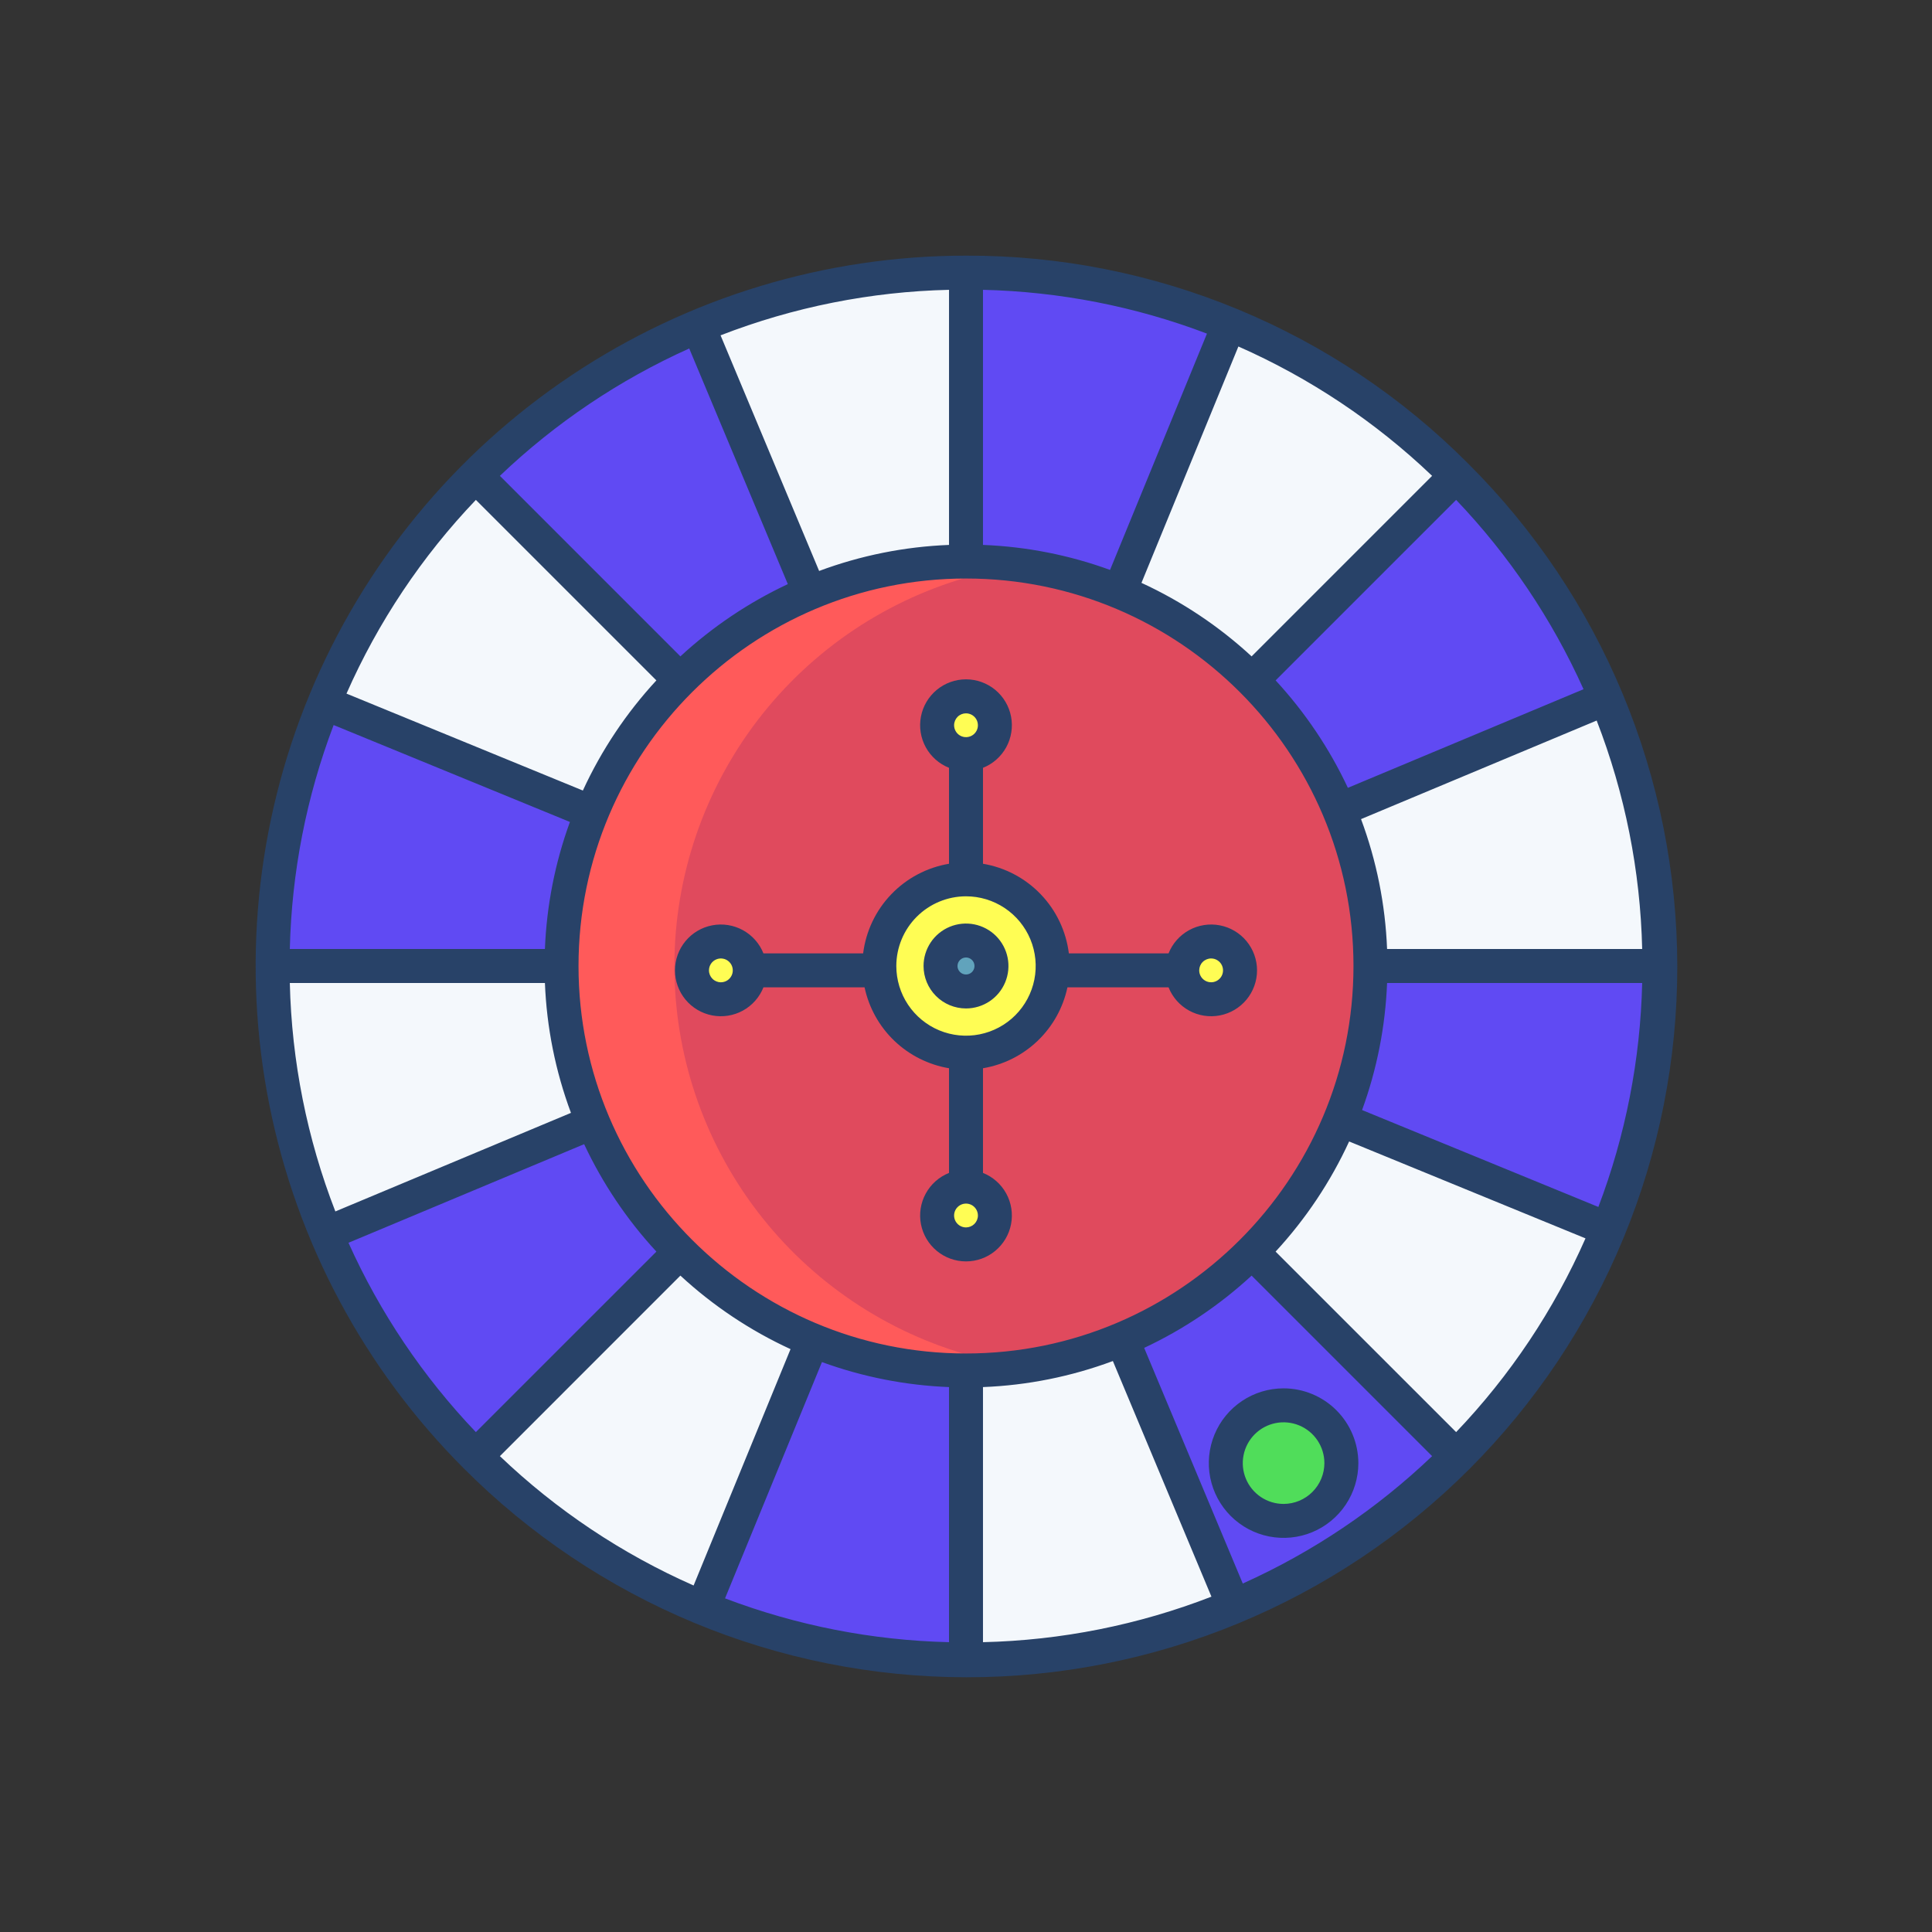
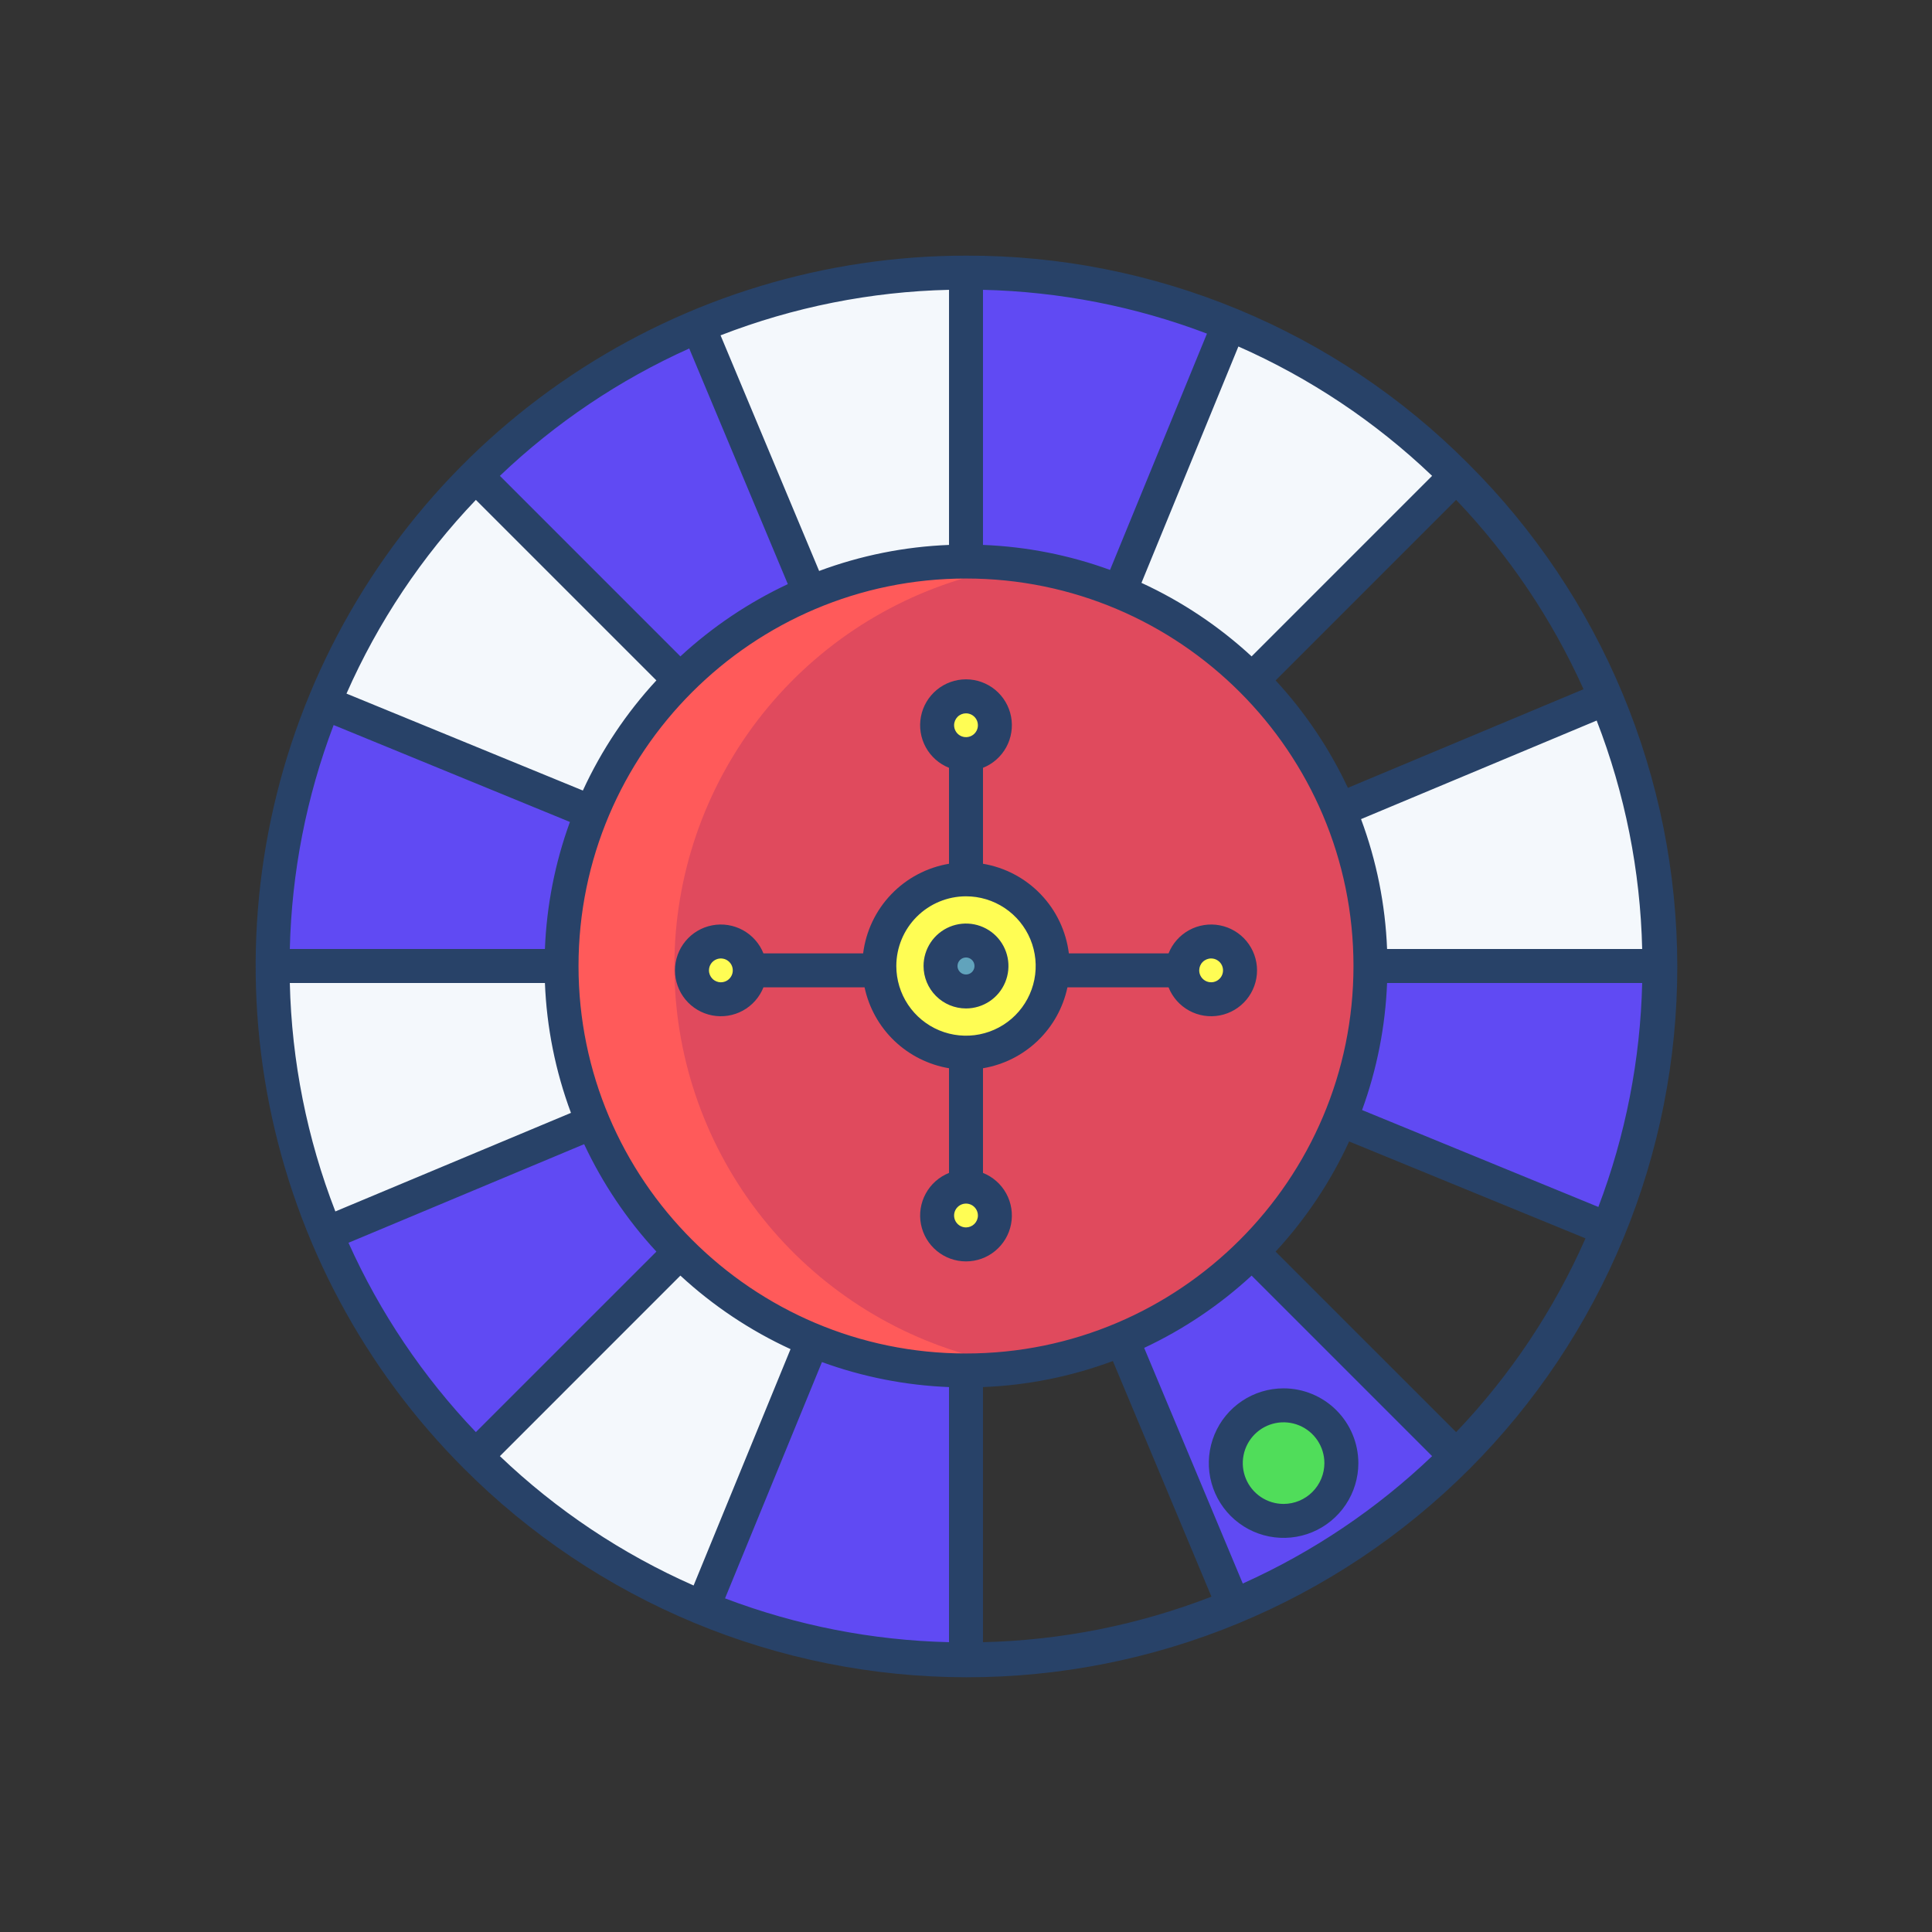
<svg xmlns="http://www.w3.org/2000/svg" width="100" height="100" viewBox="0 0 100 100" fill="none">
  <rect x="0" y="0" width="100" height="100" fill="#333333" stroke="none" />
  <path d="M42.054 69.375C37.222 67.401 33.297 63.699 31.045 58.99C28.793 54.28 28.374 48.901 29.871 43.9C31.368 38.899 34.673 34.634 39.142 31.937C43.612 29.239 48.925 28.302 54.048 29.308C59.17 30.314 63.735 33.19 66.852 37.377C69.97 41.565 71.417 46.763 70.912 51.958C70.406 57.154 67.985 61.976 64.119 65.484C60.253 68.992 55.22 70.935 50 70.936C47.275 70.937 44.576 70.407 42.054 69.375Z" fill="#E04A5D" />
  <path d="M50 14.111V29.064C47.225 29.061 44.477 29.611 41.917 30.682L36.149 16.892L36.146 16.884C40.533 15.047 45.244 14.105 50 14.111Z" fill="#F4F8FC" />
  <path d="M24.623 24.623L35.196 35.196C33.233 37.157 31.68 39.489 30.625 42.055L16.795 36.384L16.786 36.381C18.594 31.982 21.258 27.985 24.623 24.623Z" fill="#F4F8FC" />
  <path d="M30.682 58.083L16.892 63.852L16.884 63.855C15.047 59.467 14.105 54.757 14.111 50H29.064C29.061 52.775 29.611 55.523 30.682 58.083Z" fill="#F4F8FC" />
  <path d="M42.055 69.376L36.384 83.205L36.381 83.214C31.982 81.406 27.985 78.742 24.623 75.377L35.196 64.804C37.157 66.766 39.489 68.32 42.055 69.376Z" fill="#F4F8FC" />
-   <path d="M63.852 83.108L63.855 83.116C59.467 84.953 54.757 85.895 50 85.889V70.936C52.775 70.939 55.523 70.389 58.083 69.318L63.852 83.108Z" fill="#F4F8FC" />
-   <path d="M83.205 63.616L83.214 63.619C81.406 68.018 78.742 72.015 75.377 75.377L64.804 64.804C66.767 62.843 68.321 60.511 69.376 57.945L83.205 63.616Z" fill="#F4F8FC" />
  <path d="M85.889 50H70.936C70.939 47.225 70.389 44.477 69.318 41.917L83.108 36.148L83.116 36.145C84.953 40.533 85.895 45.243 85.889 50Z" fill="#F4F8FC" />
  <path d="M75.377 24.623L64.804 35.196C62.843 33.233 60.511 31.68 57.945 30.625L63.616 16.795L63.619 16.786C68.018 18.594 72.015 21.258 75.377 24.623Z" fill="#F4F8FC" />
  <path d="M36.148 16.892L41.917 30.682C39.405 31.736 37.122 33.269 35.196 35.196L24.623 24.623C27.924 21.319 31.838 18.69 36.145 16.884L36.148 16.892Z" fill="#604AF3" />
  <path d="M16.795 36.384L30.625 42.055C29.591 44.576 29.061 47.275 29.064 50H14.111C14.105 45.329 15.014 40.703 16.786 36.381L16.795 36.384Z" fill="#604AF3" />
  <path d="M35.197 64.804L24.623 75.377C21.319 72.076 18.69 68.162 16.884 63.855L16.892 63.852L30.682 58.083C31.736 60.595 33.27 62.878 35.197 64.804Z" fill="#604AF3" />
  <path d="M50 70.936V85.889C45.329 85.895 40.703 84.986 36.381 83.214L36.384 83.205L42.055 69.376C44.576 70.409 47.275 70.939 50 70.936Z" fill="#604AF3" />
  <path d="M64.804 64.804L75.377 75.377C72.076 78.681 68.162 81.31 63.855 83.116L63.852 83.108L58.083 69.318C60.595 68.264 62.878 66.731 64.804 64.804Z" fill="#604AF3" />
  <path d="M70.936 50H85.889C85.895 54.671 84.986 59.297 83.214 63.619L83.205 63.616L69.376 57.945C70.409 55.424 70.939 52.725 70.936 50Z" fill="#604AF3" />
-   <path d="M83.116 36.145L83.109 36.148L69.319 41.917C68.264 39.405 66.731 37.122 64.804 35.196L75.377 24.623C78.682 27.924 81.31 31.838 83.116 36.145Z" fill="#604AF3" />
  <path d="M63.619 16.786L63.616 16.795L57.945 30.625C55.424 29.591 52.725 29.061 50 29.064V14.111C54.671 14.105 59.297 15.014 63.619 16.786Z" fill="#604AF3" />
  <path d="M66.439 72.74C67.03 72.74 67.608 72.916 68.1 73.245C68.592 73.573 68.975 74.04 69.201 74.587C69.427 75.133 69.486 75.735 69.371 76.315C69.255 76.895 68.97 77.428 68.552 77.846C68.134 78.264 67.601 78.549 67.021 78.664C66.441 78.779 65.839 78.72 65.293 78.493C64.746 78.267 64.28 77.883 63.951 77.391C63.623 76.9 63.447 76.321 63.447 75.73C63.448 75.337 63.525 74.948 63.675 74.586C63.826 74.223 64.046 73.893 64.324 73.615C64.602 73.338 64.931 73.118 65.294 72.968C65.657 72.817 66.046 72.74 66.439 72.74Z" fill="#50DD5A" />
  <path d="M50 39.034C50.826 39.034 51.496 38.365 51.496 37.539C51.496 36.713 50.826 36.043 50 36.043C49.174 36.043 48.504 36.713 48.504 37.539C48.504 38.365 49.174 39.034 50 39.034Z" fill="#FFFD54" />
  <path d="M37.313 48.731C37.609 48.732 37.898 48.819 38.144 48.984C38.389 49.148 38.581 49.382 38.694 49.655C38.807 49.928 38.836 50.228 38.779 50.518C38.721 50.808 38.579 51.074 38.37 51.283C38.16 51.492 37.894 51.635 37.604 51.692C37.314 51.75 37.014 51.721 36.741 51.608C36.468 51.495 36.234 51.303 36.07 51.057C35.906 50.812 35.818 50.523 35.818 50.227C35.818 50.031 35.856 49.836 35.931 49.655C36.007 49.473 36.117 49.308 36.255 49.169C36.394 49.03 36.559 48.92 36.741 48.845C36.922 48.77 37.117 48.731 37.313 48.731Z" fill="#FFFD54" />
  <path d="M50 64.41C50.826 64.41 51.496 63.74 51.496 62.914C51.496 62.088 50.826 61.419 50 61.419C49.174 61.419 48.504 62.088 48.504 62.914C48.504 63.74 49.174 64.41 50 64.41Z" fill="#FFFD54" />
  <path d="M62.687 48.731C62.983 48.731 63.272 48.819 63.518 48.983C63.764 49.147 63.955 49.38 64.069 49.654C64.182 49.927 64.212 50.227 64.154 50.517C64.097 50.807 63.954 51.074 63.745 51.283C63.536 51.492 63.27 51.635 62.98 51.692C62.69 51.75 62.39 51.721 62.116 51.608C61.843 51.495 61.61 51.303 61.445 51.057C61.281 50.812 61.193 50.523 61.193 50.227C61.193 49.831 61.35 49.45 61.63 49.17C61.91 48.889 62.291 48.732 62.687 48.731Z" fill="#FFFD54" />
  <path d="M54.485 50C54.485 50.887 54.222 51.754 53.729 52.492C53.237 53.23 52.536 53.804 51.717 54.144C50.897 54.483 49.995 54.572 49.125 54.399C48.255 54.226 47.456 53.799 46.828 53.172C46.201 52.544 45.774 51.745 45.601 50.875C45.428 50.005 45.517 49.103 45.856 48.283C46.196 47.464 46.77 46.763 47.508 46.271C48.246 45.778 49.113 45.515 50 45.515C51.19 45.515 52.33 45.987 53.172 46.828C54.013 47.67 54.485 48.81 54.485 50Z" fill="#FFFD54" />
  <path d="M50 51.318C50.728 51.318 51.318 50.728 51.318 50C51.318 49.272 50.728 48.682 50 48.682C49.272 48.682 48.682 49.272 48.682 50C48.682 50.728 49.272 51.318 50 51.318Z" fill="#61A3BC" />
  <path d="M47.914 69.375C43.656 67.633 40.09 64.537 37.768 60.565C35.446 56.593 34.497 51.967 35.068 47.402C35.639 42.837 37.698 38.587 40.926 35.309C44.155 32.032 48.373 29.909 52.929 29.269C51.959 29.133 50.98 29.064 50 29.064C47.251 29.064 44.528 29.606 41.988 30.658C39.448 31.71 37.14 33.252 35.196 35.196C33.252 37.14 31.71 39.448 30.658 41.988C29.606 44.528 29.064 47.251 29.064 50C29.064 52.749 29.606 55.471 30.658 58.011C31.71 60.551 33.252 62.859 35.196 64.803C37.14 66.748 39.448 68.29 41.988 69.342C44.528 70.394 47.251 70.935 50 70.935C50.98 70.935 51.959 70.867 52.929 70.73C51.208 70.49 49.523 70.034 47.914 69.375Z" fill="#FF5A5A" />
  <path d="M50 13.232C42.728 13.232 35.619 15.389 29.573 19.429C23.527 23.469 18.814 29.211 16.031 35.93C13.248 42.648 12.52 50.041 13.939 57.173C15.358 64.305 18.859 70.856 24.001 75.999C27.413 79.423 31.467 82.141 35.931 83.997C40.394 85.853 45.18 86.811 50.014 86.815C54.848 86.82 59.636 85.871 64.103 84.023C68.57 82.175 72.628 79.465 76.047 76.046C79.465 72.628 82.175 68.569 84.023 64.102C85.871 59.636 86.82 54.848 86.816 50.014C86.811 45.18 85.853 40.394 83.997 35.93C82.141 31.467 79.423 27.413 75.998 24.001C72.592 20.576 68.54 17.861 64.078 16.013C59.615 14.164 54.83 13.219 50 13.232ZM64.783 33.974C63.094 32.414 61.17 31.13 59.082 30.169L64.099 17.934C67.804 19.569 71.197 21.834 74.126 24.63L64.783 33.974ZM57.456 29.499C55.344 28.729 53.125 28.293 50.879 28.205V15.001C54.844 15.094 58.764 15.86 62.472 17.268L57.456 29.499ZM49.121 28.205C46.823 28.295 44.553 28.75 42.398 29.553L37.296 17.357C41.071 15.892 45.072 15.095 49.121 15.001V28.205ZM40.778 30.234C38.743 31.188 36.868 32.45 35.217 33.974L25.874 24.63C28.743 21.892 32.057 19.663 35.674 18.037L40.778 30.234ZM33.974 35.217C32.414 36.906 31.13 38.83 30.169 40.918L17.934 35.901C19.569 32.196 21.834 28.803 24.631 25.874L33.974 35.217ZM29.499 42.544C28.729 44.656 28.293 46.875 28.205 49.121H15.001C15.094 45.156 15.86 41.236 17.269 37.528L29.499 42.544ZM28.205 50.879C28.295 53.177 28.75 55.446 29.553 57.602L17.358 62.704C15.893 58.929 15.095 54.927 15.001 50.879H28.205ZM29.944 50C29.944 38.94 38.941 29.944 50 29.944C61.059 29.944 70.056 38.94 70.056 50C70.056 61.059 61.059 70.056 50 70.056C38.94 70.056 29.944 61.059 29.944 50ZM35.217 66.025C36.906 67.585 38.83 68.87 40.918 69.831L35.901 82.065C32.196 80.431 28.803 78.166 25.874 75.369L35.217 66.025ZM42.544 70.501C44.656 71.27 46.875 71.707 49.121 71.795V84.999C45.156 84.906 41.236 84.139 37.528 82.731L42.544 70.501ZM50.879 71.795C53.177 71.705 55.446 71.25 57.602 70.447L62.704 82.643C58.929 84.108 54.927 84.905 50.879 84.999V71.795ZM59.222 69.766C61.257 68.811 63.132 67.55 64.783 66.026L74.126 75.369C71.257 78.108 67.943 80.337 64.326 81.963L59.222 69.766ZM66.025 64.783C67.585 63.094 68.87 61.17 69.831 59.082L82.065 64.098C80.431 67.804 78.166 71.197 75.369 74.126L66.025 64.783ZM70.501 57.456C71.27 55.344 71.707 53.125 71.795 50.879H84.999C84.906 54.844 84.139 58.764 82.731 62.472L70.501 57.456ZM71.795 49.121C71.705 46.822 71.25 44.553 70.447 42.397L82.643 37.295C84.108 41.071 84.905 45.072 84.999 49.121H71.795ZM69.766 40.778C68.812 38.743 67.55 36.868 66.026 35.217L75.369 25.874C78.108 28.743 80.337 32.057 81.963 35.674L69.766 40.778ZM18.037 64.326L30.235 59.222C31.189 61.257 32.45 63.133 33.975 64.783L24.631 74.126C21.893 71.257 19.663 67.943 18.037 64.326Z" fill="#284268" />
  <path d="M39.516 51.105H44.75C44.975 52.161 45.511 53.125 46.291 53.872C47.071 54.618 48.057 55.113 49.121 55.292V60.71C48.608 60.915 48.183 61.291 47.918 61.776C47.653 62.26 47.564 62.821 47.668 63.363C47.773 63.906 48.062 64.394 48.488 64.746C48.913 65.098 49.448 65.29 50 65.29C50.552 65.29 51.087 65.098 51.512 64.746C51.938 64.394 52.228 63.906 52.332 63.363C52.436 62.821 52.348 62.26 52.083 61.776C51.817 61.291 51.392 60.915 50.879 60.71V55.292C51.944 55.113 52.93 54.618 53.709 53.872C54.489 53.125 55.026 52.161 55.25 51.105H60.484C60.688 51.618 61.065 52.044 61.549 52.309C62.033 52.574 62.595 52.662 63.137 52.558C63.679 52.454 64.168 52.164 64.52 51.739C64.871 51.313 65.064 50.778 65.064 50.226C65.064 49.674 64.871 49.139 64.52 48.714C64.168 48.288 63.679 47.999 63.137 47.895C62.595 47.791 62.033 47.879 61.549 48.144C61.065 48.409 60.688 48.835 60.484 49.347H55.324C55.181 48.199 54.672 47.127 53.871 46.291C53.07 45.455 52.021 44.9 50.879 44.708V39.742C51.392 39.538 51.818 39.161 52.083 38.677C52.348 38.193 52.436 37.631 52.332 37.089C52.228 36.547 51.938 36.058 51.513 35.706C51.087 35.355 50.552 35.162 50 35.162C49.448 35.162 48.913 35.355 48.488 35.706C48.062 36.058 47.772 36.547 47.668 37.089C47.564 37.631 47.652 38.193 47.917 38.677C48.183 39.161 48.608 39.538 49.121 39.742V44.708C47.98 44.9 46.93 45.455 46.129 46.291C45.328 47.127 44.819 48.199 44.676 49.347H39.516C39.312 48.835 38.935 48.409 38.451 48.144C37.967 47.879 37.405 47.791 36.863 47.895C36.321 47.999 35.832 48.288 35.48 48.714C35.129 49.139 34.936 49.674 34.936 50.226C34.936 50.778 35.129 51.313 35.48 51.739C35.832 52.164 36.321 52.454 36.863 52.558C37.405 52.662 37.967 52.574 38.451 52.309C38.935 52.044 39.312 51.618 39.516 51.105ZM62.688 49.61C62.81 49.61 62.929 49.646 63.03 49.714C63.132 49.782 63.211 49.878 63.257 49.99C63.304 50.103 63.316 50.227 63.292 50.347C63.269 50.466 63.21 50.576 63.123 50.662C63.037 50.748 62.928 50.807 62.808 50.831C62.688 50.855 62.564 50.842 62.452 50.796C62.339 50.749 62.243 50.67 62.175 50.569C62.107 50.467 62.071 50.348 62.071 50.226C62.072 50.063 62.136 49.906 62.252 49.791C62.368 49.675 62.524 49.61 62.688 49.61ZM50 63.531C49.878 63.531 49.759 63.494 49.657 63.427C49.556 63.359 49.477 63.263 49.43 63.15C49.384 63.037 49.371 62.913 49.395 62.794C49.419 62.674 49.478 62.564 49.564 62.478C49.65 62.392 49.76 62.333 49.88 62.309C49.999 62.285 50.123 62.298 50.236 62.344C50.349 62.391 50.445 62.47 50.513 62.572C50.58 62.673 50.617 62.792 50.617 62.914C50.616 63.078 50.551 63.234 50.436 63.35C50.32 63.465 50.163 63.53 50 63.531ZM50 36.922C50.122 36.922 50.241 36.959 50.343 37.026C50.444 37.094 50.523 37.19 50.57 37.303C50.616 37.416 50.628 37.539 50.605 37.659C50.581 37.779 50.522 37.888 50.436 37.975C50.35 38.061 50.24 38.12 50.12 38.143C50.001 38.167 49.877 38.155 49.764 38.108C49.652 38.062 49.555 37.983 49.488 37.881C49.42 37.78 49.384 37.661 49.384 37.539C49.384 37.375 49.449 37.219 49.564 37.103C49.68 36.987 49.837 36.922 50 36.922ZM50 46.393C50.714 46.393 51.411 46.604 52.004 47.001C52.597 47.397 53.06 47.961 53.333 48.62C53.606 49.279 53.677 50.004 53.538 50.704C53.399 51.403 53.055 52.046 52.551 52.551C52.046 53.055 51.404 53.399 50.704 53.538C50.004 53.677 49.279 53.606 48.62 53.333C47.961 53.06 47.397 52.597 47.001 52.004C46.605 51.411 46.393 50.713 46.393 50C46.394 49.044 46.774 48.127 47.451 47.45C48.127 46.774 49.044 46.394 50 46.393ZM36.696 50.226C36.696 50.104 36.732 49.985 36.8 49.884C36.868 49.782 36.964 49.703 37.077 49.657C37.189 49.61 37.313 49.598 37.433 49.622C37.552 49.645 37.662 49.704 37.748 49.79C37.835 49.877 37.893 49.986 37.917 50.106C37.941 50.226 37.929 50.35 37.882 50.462C37.835 50.575 37.756 50.671 37.655 50.739C37.554 50.807 37.434 50.843 37.312 50.843C37.149 50.843 36.992 50.778 36.877 50.662C36.761 50.546 36.696 50.39 36.696 50.226Z" fill="#284268" />
-   <path d="M50 52.197C50.435 52.197 50.859 52.068 51.221 51.827C51.582 51.586 51.864 51.242 52.03 50.841C52.196 50.439 52.24 49.998 52.155 49.571C52.07 49.145 51.861 48.754 51.554 48.446C51.246 48.139 50.855 47.93 50.429 47.845C50.002 47.76 49.561 47.804 49.159 47.97C48.758 48.136 48.414 48.418 48.173 48.779C47.932 49.141 47.803 49.565 47.803 50C47.803 50.583 48.035 51.141 48.447 51.553C48.859 51.965 49.417 52.197 50 52.197ZM50 49.56C50.087 49.56 50.172 49.586 50.244 49.635C50.316 49.683 50.373 49.752 50.406 49.832C50.439 49.912 50.448 50.001 50.431 50.086C50.414 50.171 50.372 50.249 50.311 50.311C50.249 50.372 50.171 50.414 50.086 50.431C50.001 50.448 49.912 50.439 49.832 50.406C49.752 50.373 49.683 50.316 49.635 50.244C49.586 50.172 49.56 50.087 49.56 50C49.56 49.883 49.607 49.772 49.689 49.689C49.772 49.607 49.883 49.56 50 49.56Z" fill="#284268" />
+   <path d="M50 52.197C50.435 52.197 50.859 52.068 51.221 51.827C51.582 51.586 51.864 51.242 52.03 50.841C52.196 50.439 52.24 49.998 52.155 49.571C52.07 49.145 51.861 48.754 51.554 48.446C51.246 48.139 50.855 47.93 50.429 47.845C50.002 47.76 49.561 47.804 49.159 47.97C48.758 48.136 48.414 48.418 48.173 48.779C47.932 49.141 47.803 49.565 47.803 50C47.803 50.583 48.035 51.141 48.447 51.553C48.859 51.965 49.417 52.197 50 52.197M50 49.56C50.087 49.56 50.172 49.586 50.244 49.635C50.316 49.683 50.373 49.752 50.406 49.832C50.439 49.912 50.448 50.001 50.431 50.086C50.414 50.171 50.372 50.249 50.311 50.311C50.249 50.372 50.171 50.414 50.086 50.431C50.001 50.448 49.912 50.439 49.832 50.406C49.752 50.373 49.683 50.316 49.635 50.244C49.586 50.172 49.56 50.087 49.56 50C49.56 49.883 49.607 49.772 49.689 49.689C49.772 49.607 49.883 49.56 50 49.56Z" fill="#284268" />
  <path d="M66.438 71.861C65.672 71.861 64.924 72.088 64.288 72.513C63.651 72.938 63.156 73.543 62.863 74.25C62.57 74.957 62.493 75.735 62.642 76.486C62.792 77.236 63.16 77.926 63.702 78.467C64.243 79.008 64.932 79.377 65.683 79.526C66.433 79.675 67.212 79.599 67.919 79.306C68.626 79.013 69.23 78.517 69.655 77.881C70.081 77.244 70.308 76.496 70.308 75.731C70.306 74.705 69.898 73.721 69.173 72.996C68.447 72.27 67.464 71.862 66.438 71.861ZM66.438 77.843C66.02 77.843 65.612 77.719 65.264 77.487C64.917 77.254 64.647 76.925 64.487 76.539C64.327 76.153 64.285 75.728 64.367 75.319C64.448 74.909 64.649 74.533 64.945 74.237C65.24 73.942 65.616 73.741 66.026 73.659C66.436 73.578 66.86 73.62 67.246 73.779C67.632 73.939 67.962 74.21 68.194 74.557C68.426 74.905 68.55 75.313 68.55 75.731C68.549 76.291 68.326 76.827 67.93 77.223C67.534 77.619 66.998 77.842 66.438 77.843Z" fill="#284268" />
</svg>